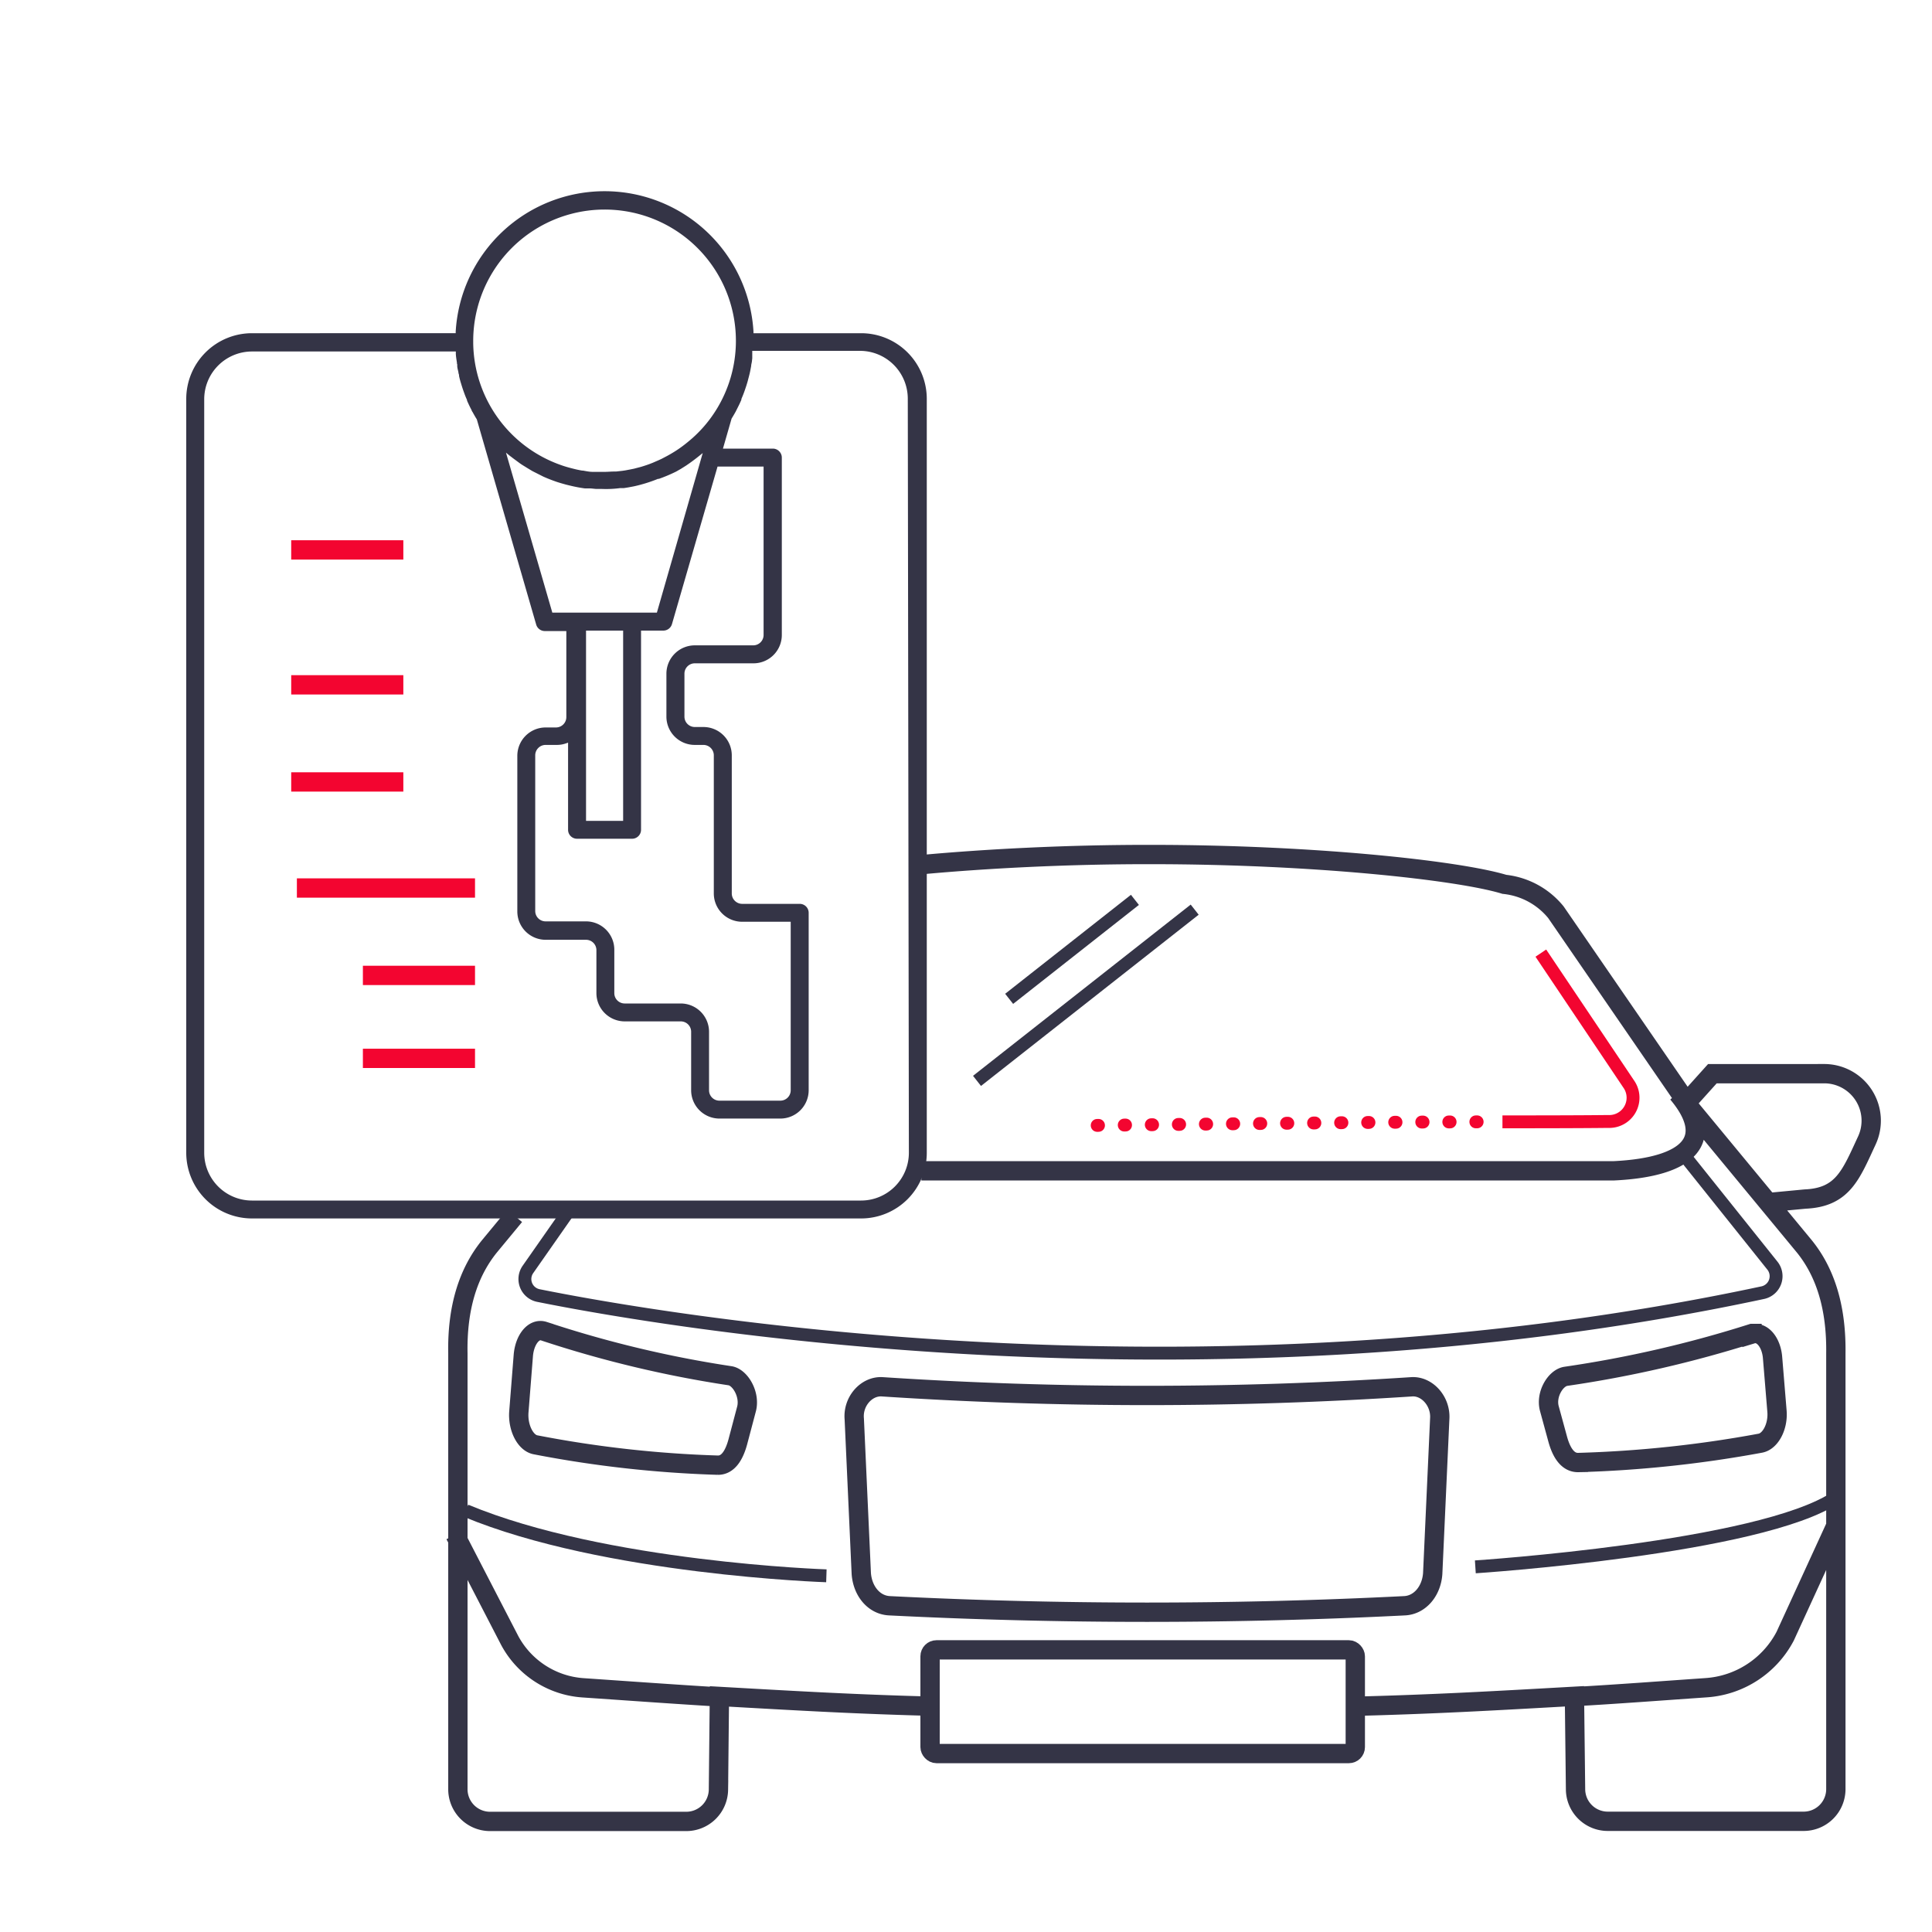
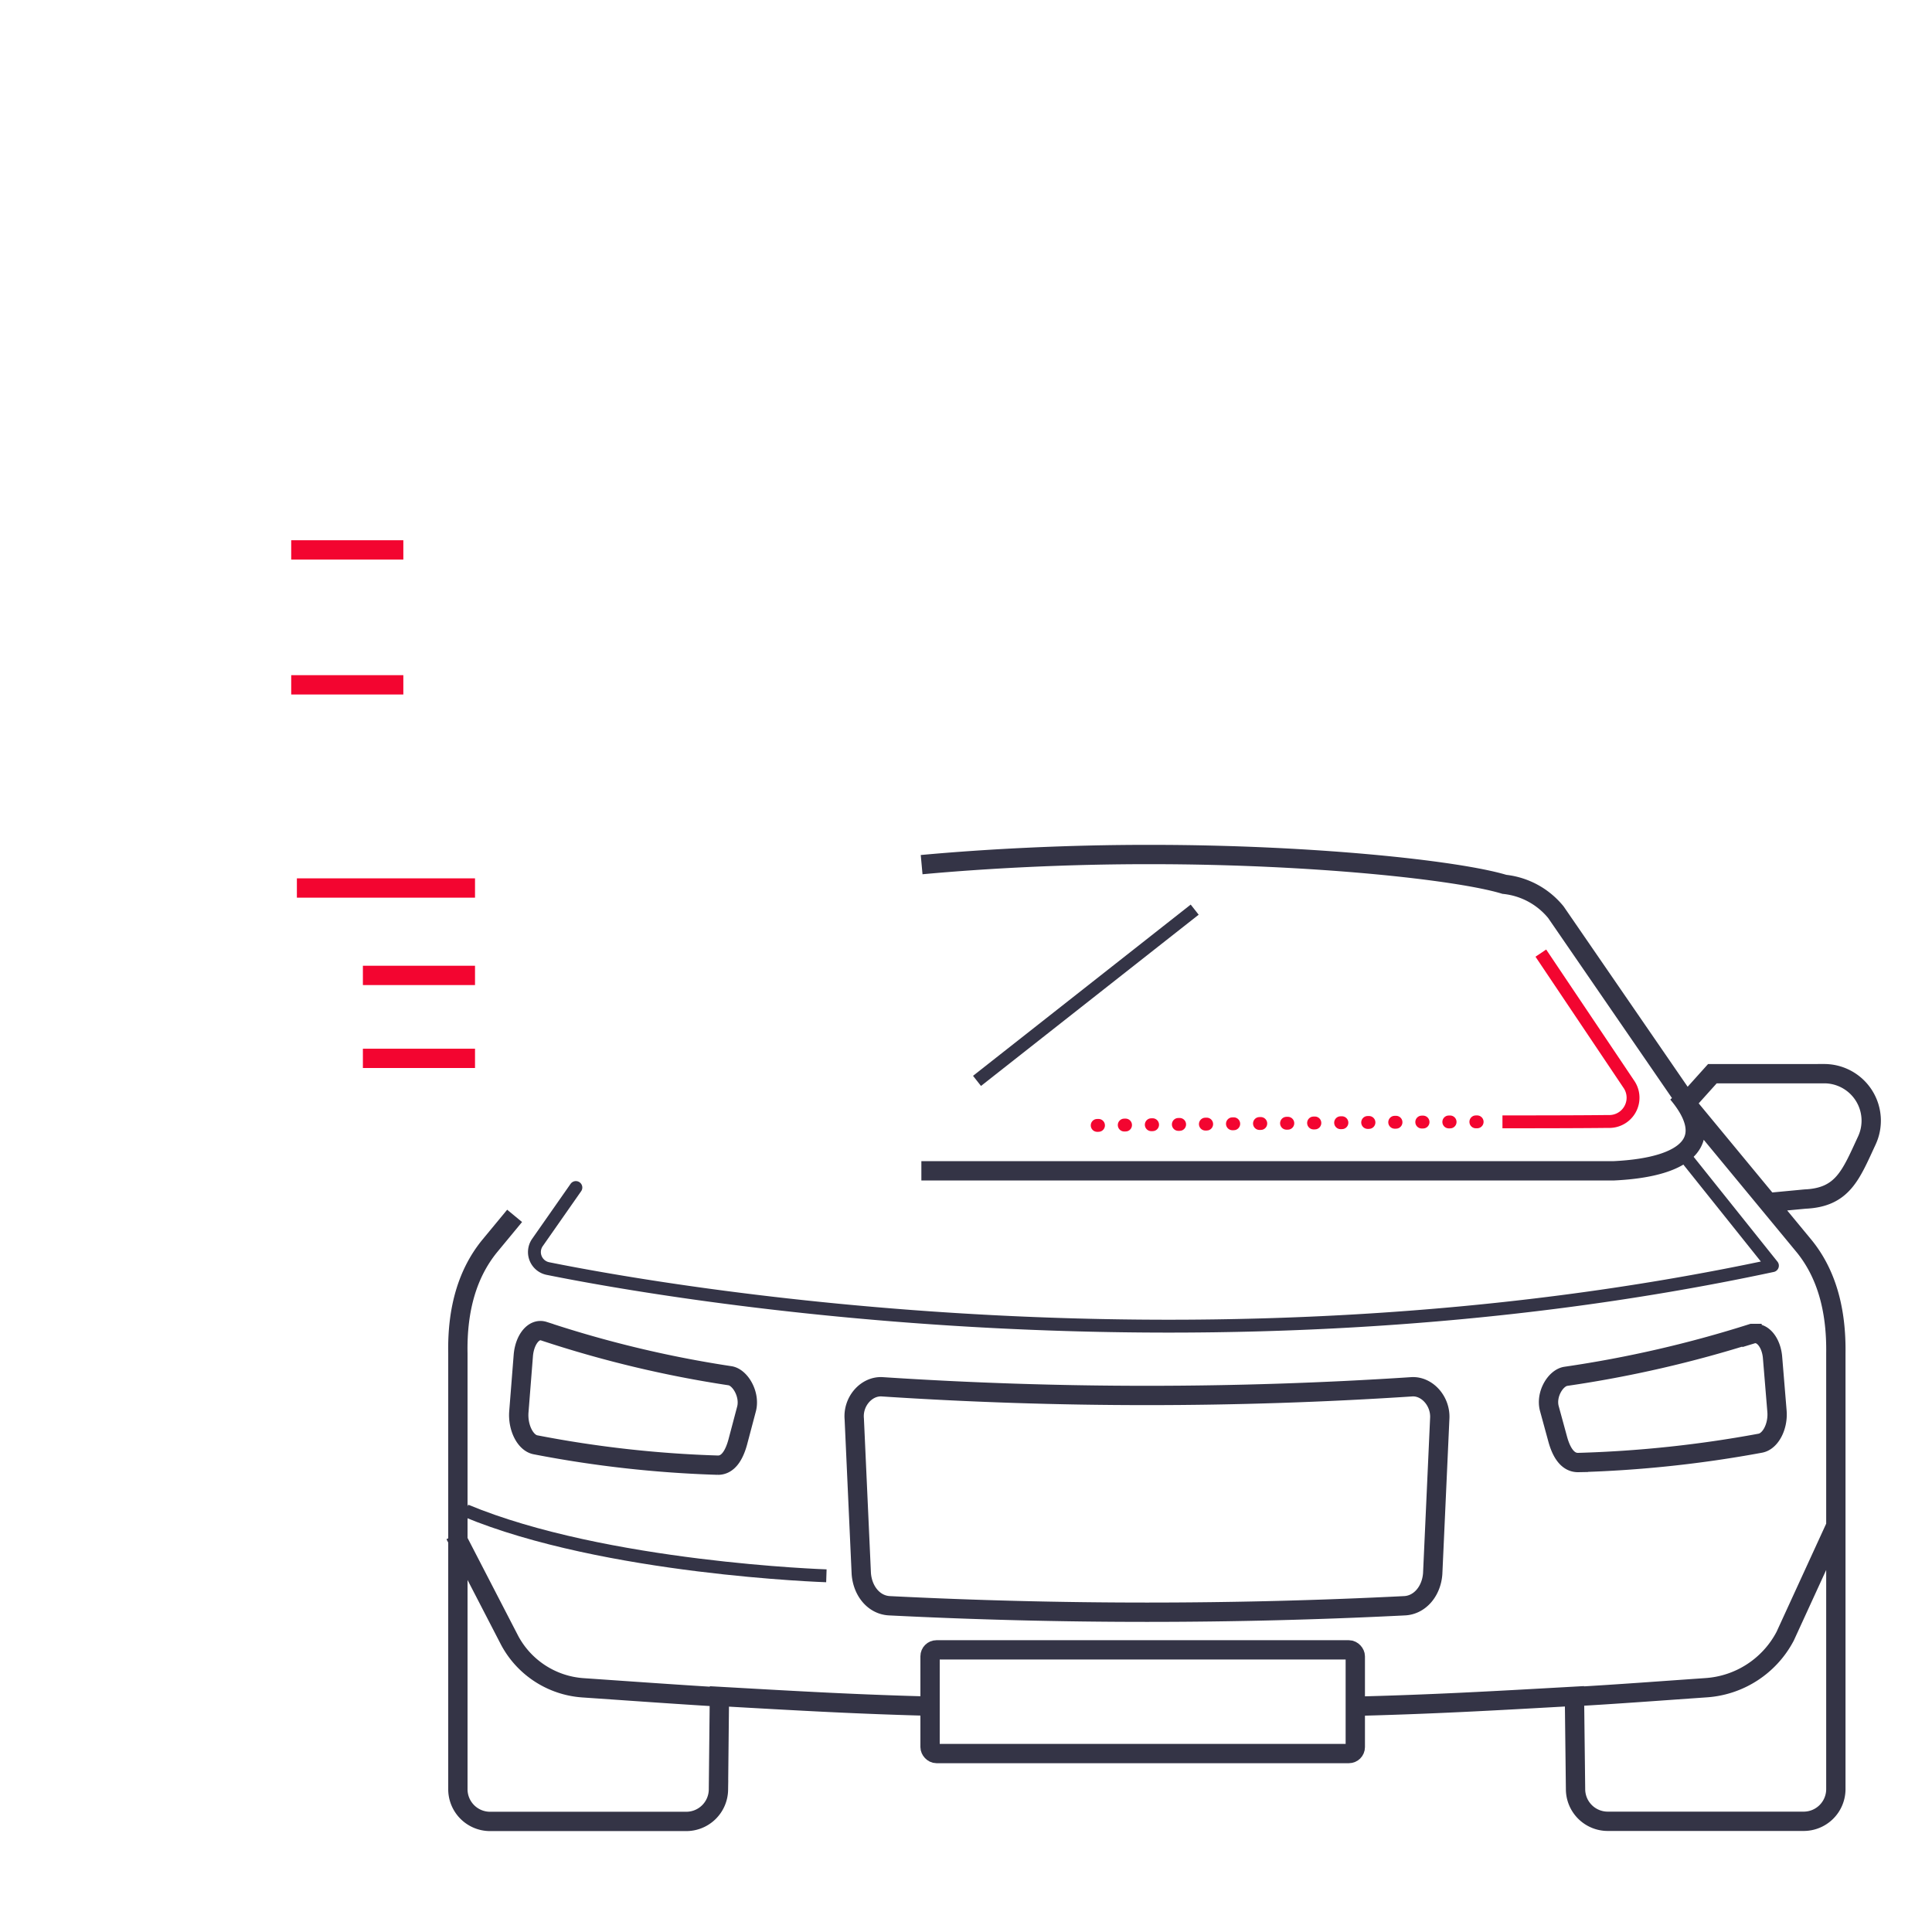
<svg xmlns="http://www.w3.org/2000/svg" id="Ebene_1" data-name="Ebene 1" viewBox="0 0 300 300">
  <defs>
    <style>.cls-1{fill:#343446;}.cls-2,.cls-3,.cls-4,.cls-5,.cls-6,.cls-7,.cls-8,.cls-9{fill:none;}.cls-2,.cls-3,.cls-4,.cls-7,.cls-8{stroke:#343446;}.cls-2,.cls-3,.cls-4,.cls-5,.cls-6{stroke-miterlimit:22.93;}.cls-2,.cls-4,.cls-9{stroke-width:3px;}.cls-2,.cls-3,.cls-5,.cls-6,.cls-7{fill-rule:evenodd;}.cls-3,.cls-5,.cls-6,.cls-7,.cls-8{stroke-width:2px;}.cls-5,.cls-6,.cls-9{stroke:#f30530;}.cls-5,.cls-7{stroke-linecap:round;}.cls-5{stroke-dasharray:0.2 4 0.2 4 0.2 4;}.cls-7,.cls-8{stroke-linejoin:round;}.cls-9{stroke-miterlimit:10;}</style>
  </defs>
  <title>icon_faq_automatik_12_</title>
-   <path class="cls-1" d="M133.71,51.74H117v-.25a23.16,23.16,0,0,0-46.24,0l0,.25H39.12a10.21,10.21,0,0,0-10.2,10.2V179a10.21,10.21,0,0,0,10.2,10.2h94.59a10.2,10.2,0,0,0,10.2-10.2v-117A10.2,10.2,0,0,0,133.71,51.74ZM93.88,32.54a20.37,20.37,0,0,1,20.39,20.3c0,.08,0,.22,0,.27a20.28,20.28,0,0,1-3.12,10.63h0a19.8,19.8,0,0,1-4.27,4.83,19.37,19.37,0,0,1-1.77,1.32c-.39.26-.78.49-1.18.72l-.38.21-.84.44-.44.2-.87.38L101,72c-.42.16-.84.3-1.26.43l-.23.07-1.07.28-.44.09-.89.17-.47.07-1,.11-.35,0c-.44,0-.89.05-1.33.05h-.23c-.44,0-.88,0-1.32,0l-.39,0c-.51,0-1-.11-1.51-.2l-.14,0c-.47-.08-.93-.18-1.39-.3l-.39-.1c-.5-.13-1-.28-1.5-.46a20.35,20.35,0,0,1-13.61-19V53A20.41,20.41,0,0,1,93.88,32.54Zm14,83.13h1.35a1.62,1.62,0,0,1,1.61,1.62v21.45a4.4,4.4,0,0,0,4.39,4.39h7.55V169.3a1.61,1.61,0,0,1-1.61,1.61h-9.46a1.61,1.61,0,0,1-1.61-1.61v-9.09a4.4,4.4,0,0,0-4.4-4.39H97a1.61,1.61,0,0,1-1.61-1.61v-6.74a4.4,4.4,0,0,0-4.39-4.4H84.72a1.61,1.61,0,0,1-1.61-1.61V117.29a1.62,1.62,0,0,1,1.61-1.62h1.73a4.17,4.17,0,0,0,1.41-.23l.35-.12v13.53a1.39,1.39,0,0,0,1.39,1.39h8.55a1.39,1.39,0,0,0,1.39-1.39V97.92H103a1.4,1.4,0,0,0,1.34-1l7.08-24.47h7.15V98.61a1.61,1.61,0,0,1-1.61,1.6h-9.08a4.41,4.41,0,0,0-4.4,4.4v6.67A4.4,4.4,0,0,0,107.92,115.67ZM79.23,70.83l.09.06c.3.24.62.47.93.7s.44.33.66.48.58.36.86.54l.83.5c.27.15.55.28.82.42l.93.47c.6.27,1.21.51,1.83.73.3.11.63.21,1,.32l.67.19h0l.28.07c.45.11.91.22,1.37.31h0c.44.09.88.16,1.32.22h0l.19,0h.1l.36,0h.07c.34,0,.68.06,1,.08l.45,0h.42a16.35,16.35,0,0,0,2.89-.13l.5,0h.08l.64-.1.85-.16h0l.28-.06a23.09,23.09,0,0,0,3.24-1h0l.28-.11.13,0A23.68,23.68,0,0,0,105,73.22l0,0,0,0,.72-.41.84-.53,0,0c.65-.44,1.29-.91,1.9-1.4l.66-.53L102,95.13H85.76l-.05-.19L78.57,70.29ZM96.76,97.92v29.54H91V97.92ZM141.13,179a7.43,7.43,0,0,1-7.42,7.42H39.12A7.42,7.42,0,0,1,31.71,179v-117a7.42,7.42,0,0,1,7.41-7.42H70.78v.24c0,.47.1,1,.17,1.48,0,.1,0,.19.05.28l0,.21c0,.33.11.66.18,1,0,.15.06.29.1.43l0,.15c.06.3.14.59.22.88l.18.59c.09.29.18.57.28.85l.21.58c.11.29.23.57.35.85l0,.08c.06.15.13.3.2.45.14.31.29.62.45.92l.08.17c0,.08.09.17.14.26.22.4.43.77.65,1.12l9.22,31.87a1.4,1.4,0,0,0,1.34,1h3.34v13.36a1.61,1.61,0,0,1-1.61,1.61H84.72a4.4,4.4,0,0,0-4.39,4.4v24.17a4.4,4.4,0,0,0,4.39,4.4H91a1.61,1.61,0,0,1,1.61,1.61v6.74A4.4,4.4,0,0,0,97,158.6h8.71a1.61,1.61,0,0,1,1.61,1.61v9.09a4.4,4.4,0,0,0,4.4,4.39h9.46a4.4,4.4,0,0,0,4.39-4.39V141.74a1.39,1.39,0,0,0-1.39-1.39h-8.94a1.62,1.62,0,0,1-1.61-1.61V117.29a4.4,4.4,0,0,0-4.39-4.4h-1.35a1.61,1.61,0,0,1-1.61-1.61v-6.67a1.61,1.61,0,0,1,1.61-1.61H117a4.4,4.4,0,0,0,4.4-4.39V71.05a1.4,1.4,0,0,0-1.4-1.39h-7.74L113.6,65c.21-.34.43-.71.65-1.11l.15-.3.09-.18c.14-.28.29-.57.42-.86l.21-.47,0-.12c.11-.26.22-.52.32-.78s.16-.43.24-.66l.24-.72c.07-.24.15-.48.21-.72s.12-.46.18-.69.13-.51.18-.77l.09-.47.06-.32c0-.22.08-.45.11-.67l.06-.52,0-.47c0-.15,0-.3,0-.45l0-.24h16.73a7.43,7.43,0,0,1,7.42,7.42Z" />
  <path class="cls-2" d="M70.66,238.32l8.48,16.4a14,14,0,0,0,11.37,7.36c7.15.49,14.21,1,21.16,1.42m148.86-93.74,19.64,23.77c3.36,4.15,5,9.67,4.9,16.64v67.72a5,5,0,0,1-5.06,4.92H249.65a5,5,0,0,1-5-4.92l-.17-14.49c-13,.73-22,1.25-34.58,1.56m-64.45,0c-12.34-.31-21-.82-33.74-1.54h0l-.15,14.49a5,5,0,0,1-5.06,4.92H76.1a5,5,0,0,1-5-4.92V210.17c-.13-7,1.54-12.49,4.9-16.64l3.91-4.73m63.16-7H250.64c11.71-.57,15.86-4.88,9.89-12M84.44,206.7a174.72,174.72,0,0,0,28.89,6.92c1.6.22,3.18,2.91,2.59,5.16l-1.31,4.95c-.58,2.26-1.58,3.82-3.17,3.78a176.77,176.77,0,0,1-28.28-3.16c-1.59-.29-2.79-2.7-2.59-5.15l.69-8.72c.2-2.45,1.61-4.28,3.18-3.78ZM285,237.07l-7.8,17a15,15,0,0,1-12.31,8c-6.92.48-13.75,1-20.49,1.38m27.65-56.39a181.49,181.49,0,0,1-28.88,6.65c-1.6.21-3.18,2.79-2.59,5l1.3,4.76c.59,2.15,1.59,3.66,3.19,3.63a183.4,183.4,0,0,0,28.26-3c1.59-.28,2.79-2.6,2.6-4.95l-.69-8.37c-.2-2.36-1.62-4.11-3.19-3.63ZM137,215.34a628,628,0,0,0,82.2,0c2.4-.16,4.56,2.26,4.36,5l-1.09,24c-.19,2.74-2,4.88-4.36,5a796.89,796.89,0,0,1-80,0c-2.4-.12-4.17-2.27-4.37-5l-1.09-24C132.4,217.6,134.56,215.18,137,215.34Zm6.11-81.08c10.13-.93,22.7-1.59,35.64-1.57,25.09,0,47.67,2.45,54.85,4.63a11.92,11.92,0,0,1,8,4.33l20.3,29.52,4-4.45h17.36a7.3,7.3,0,0,1,6.62,10.38h0c-2.48,5.34-3.73,8.84-9.6,9.09l-5.07.48" />
  <path class="cls-3" d="M72.32,234.57c21.6,9,56,10.12,56,10.12" />
-   <path class="cls-3" d="M229.09,243.3s44.32-2.91,56-10.8" />
  <rect class="cls-4" x="144.42" y="256.19" width="66.03" height="16.1" rx="1" />
  <path class="cls-5" d="M229.37,174.2c-16.31,0-59,.55-59,.55" />
  <path class="cls-6" d="M239.26,148,253,168.47a3.69,3.69,0,0,1-3.28,5.67c-3.81.05-11,.06-16.42.06" />
-   <path class="cls-7" d="M261.29,179.11l13.93,17.42a2.62,2.62,0,0,1-1.48,4.19c-88.06,18.82-171.62,4.18-190.14.45a2.61,2.61,0,0,1-1.66-4l6-8.58" />
-   <line class="cls-8" x1="176.23" y1="139.73" x2="156.7" y2="155.1" />
+   <path class="cls-7" d="M261.29,179.11l13.93,17.42c-88.06,18.82-171.62,4.18-190.14.45a2.61,2.61,0,0,1-1.66-4l6-8.58" />
  <line class="cls-8" x1="185.51" y1="141.25" x2="151.71" y2="167.84" />
  <line class="cls-9" x1="46.1" y1="137.89" x2="73.76" y2="137.89" />
  <line class="cls-9" x1="56.35" y1="151.46" x2="73.76" y2="151.46" />
  <line class="cls-9" x1="56.35" y1="164.34" x2="73.76" y2="164.34" />
-   <line class="cls-9" x1="45.22" y1="121.42" x2="62.63" y2="121.42" />
  <line class="cls-9" x1="45.22" y1="106.34" x2="62.63" y2="106.34" />
  <line class="cls-9" x1="45.22" y1="85.39" x2="62.63" y2="85.39" />
</svg>